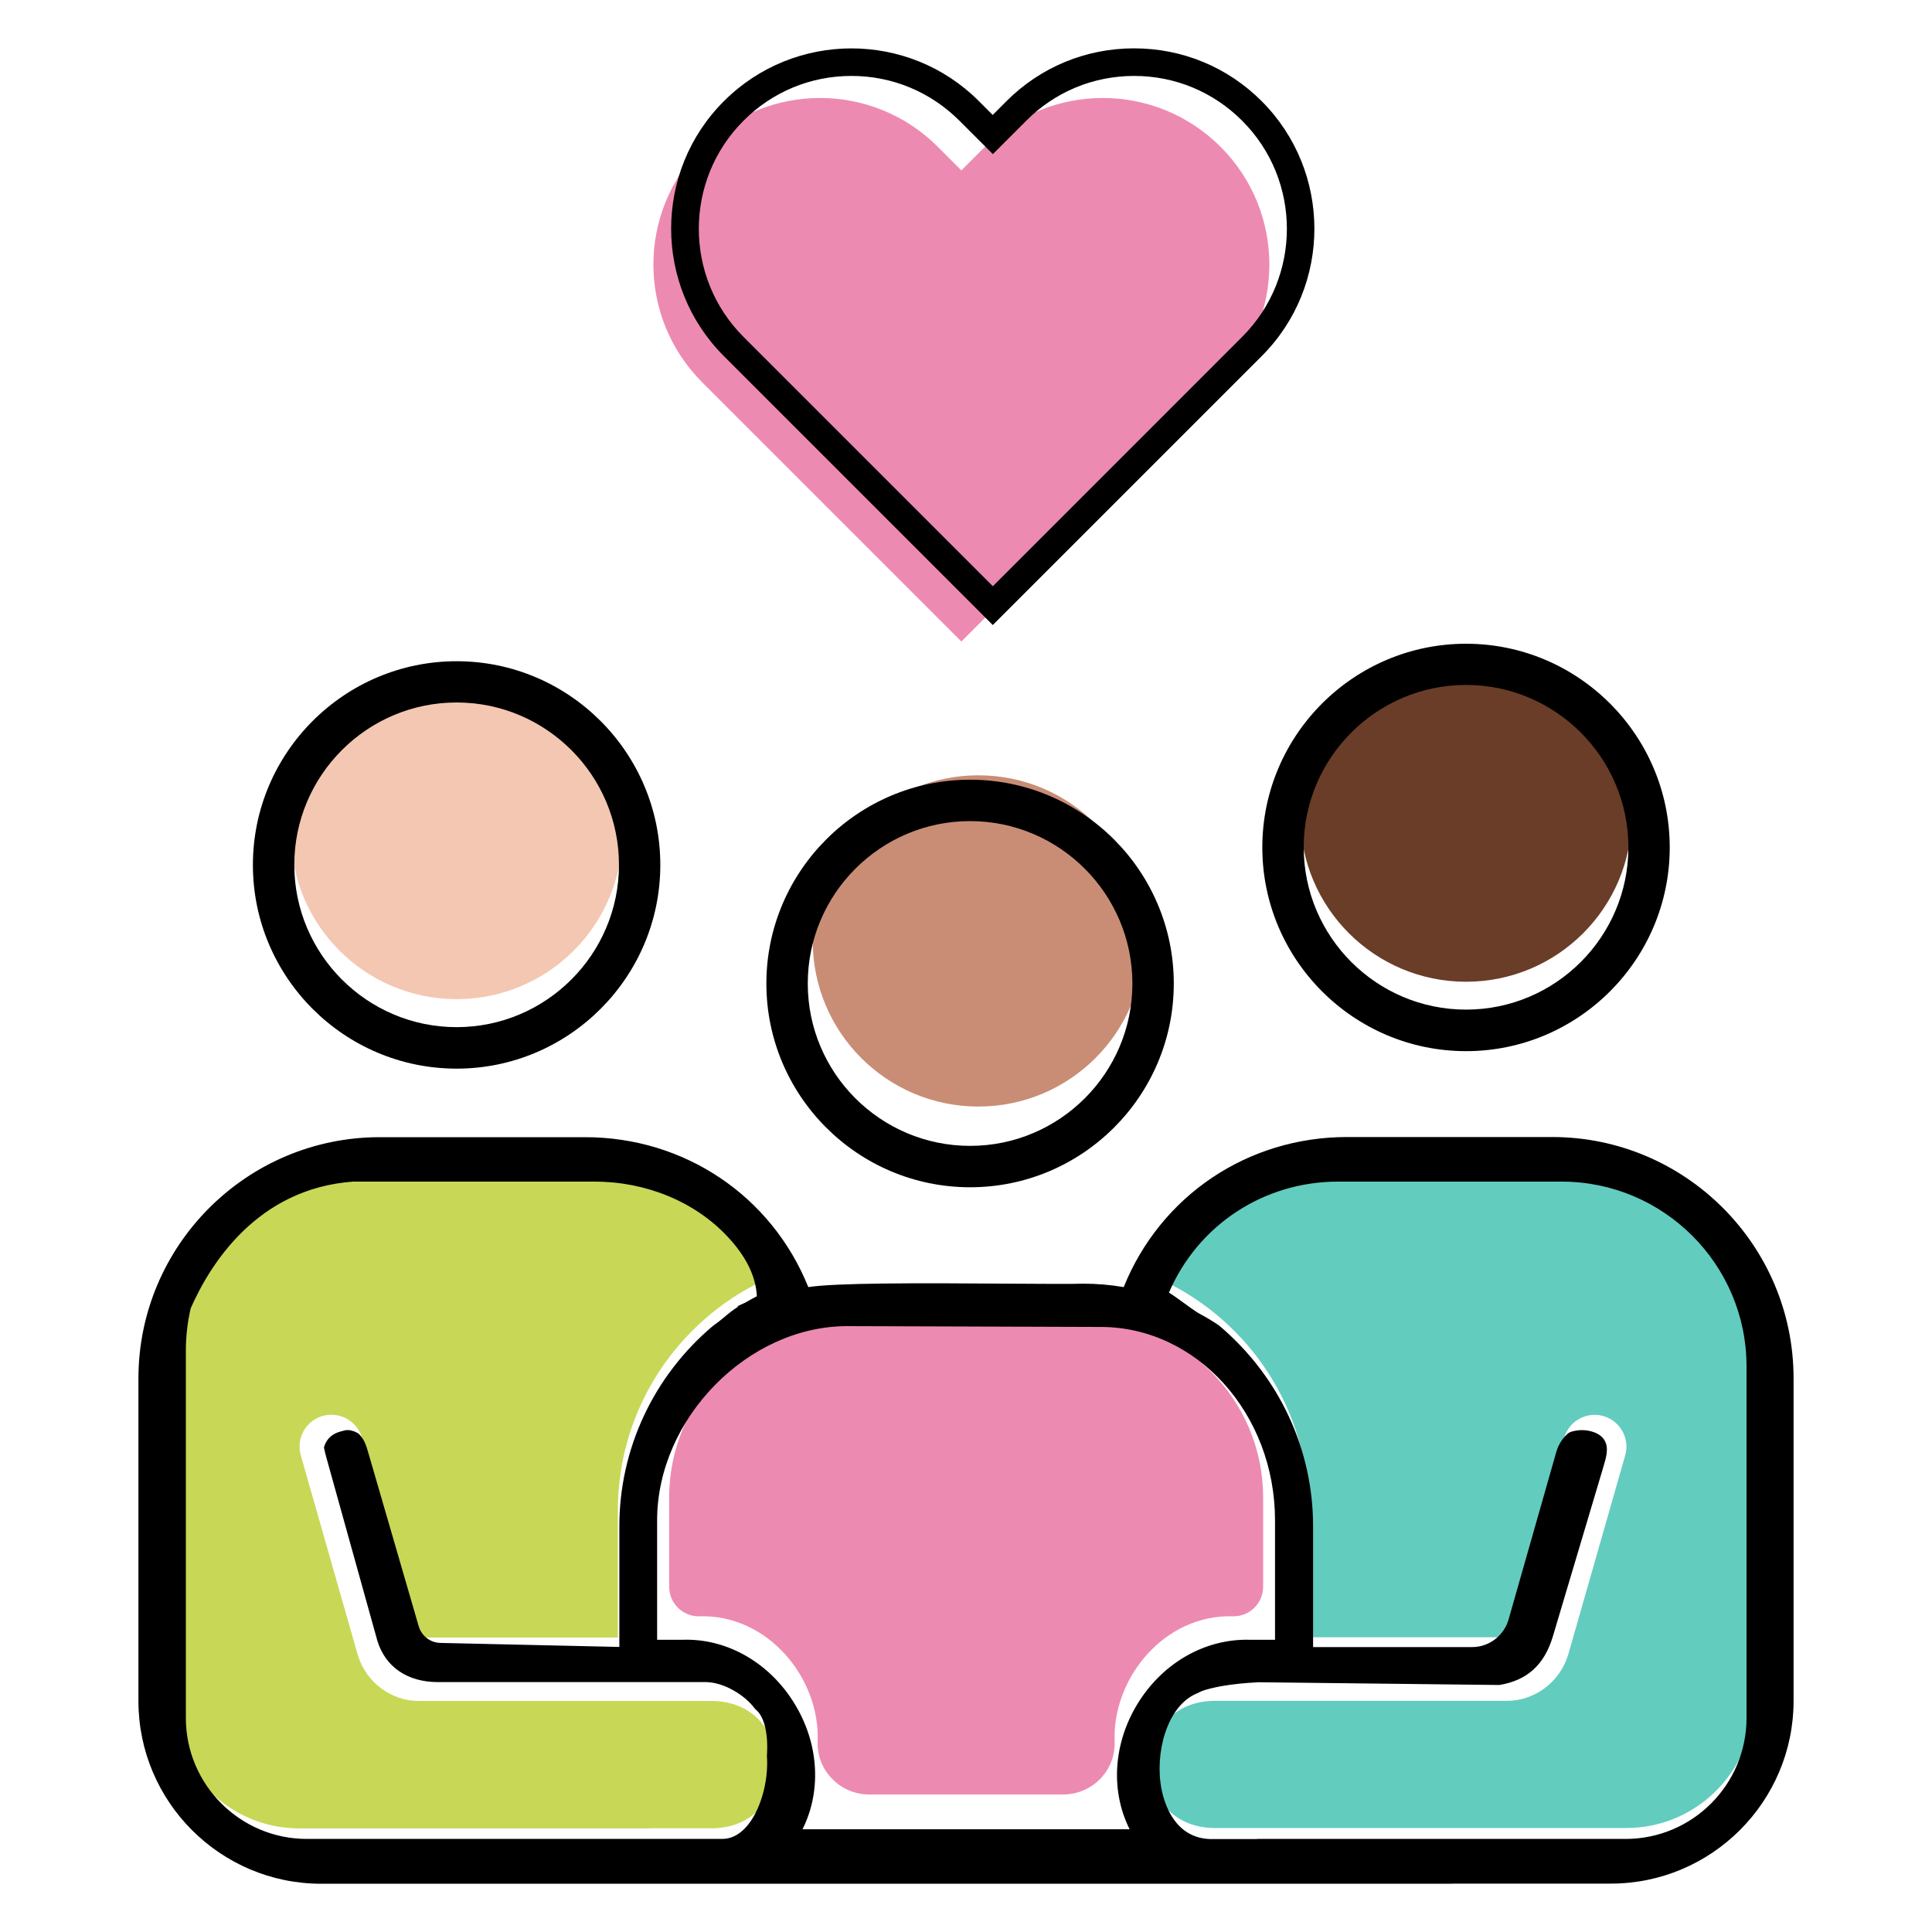
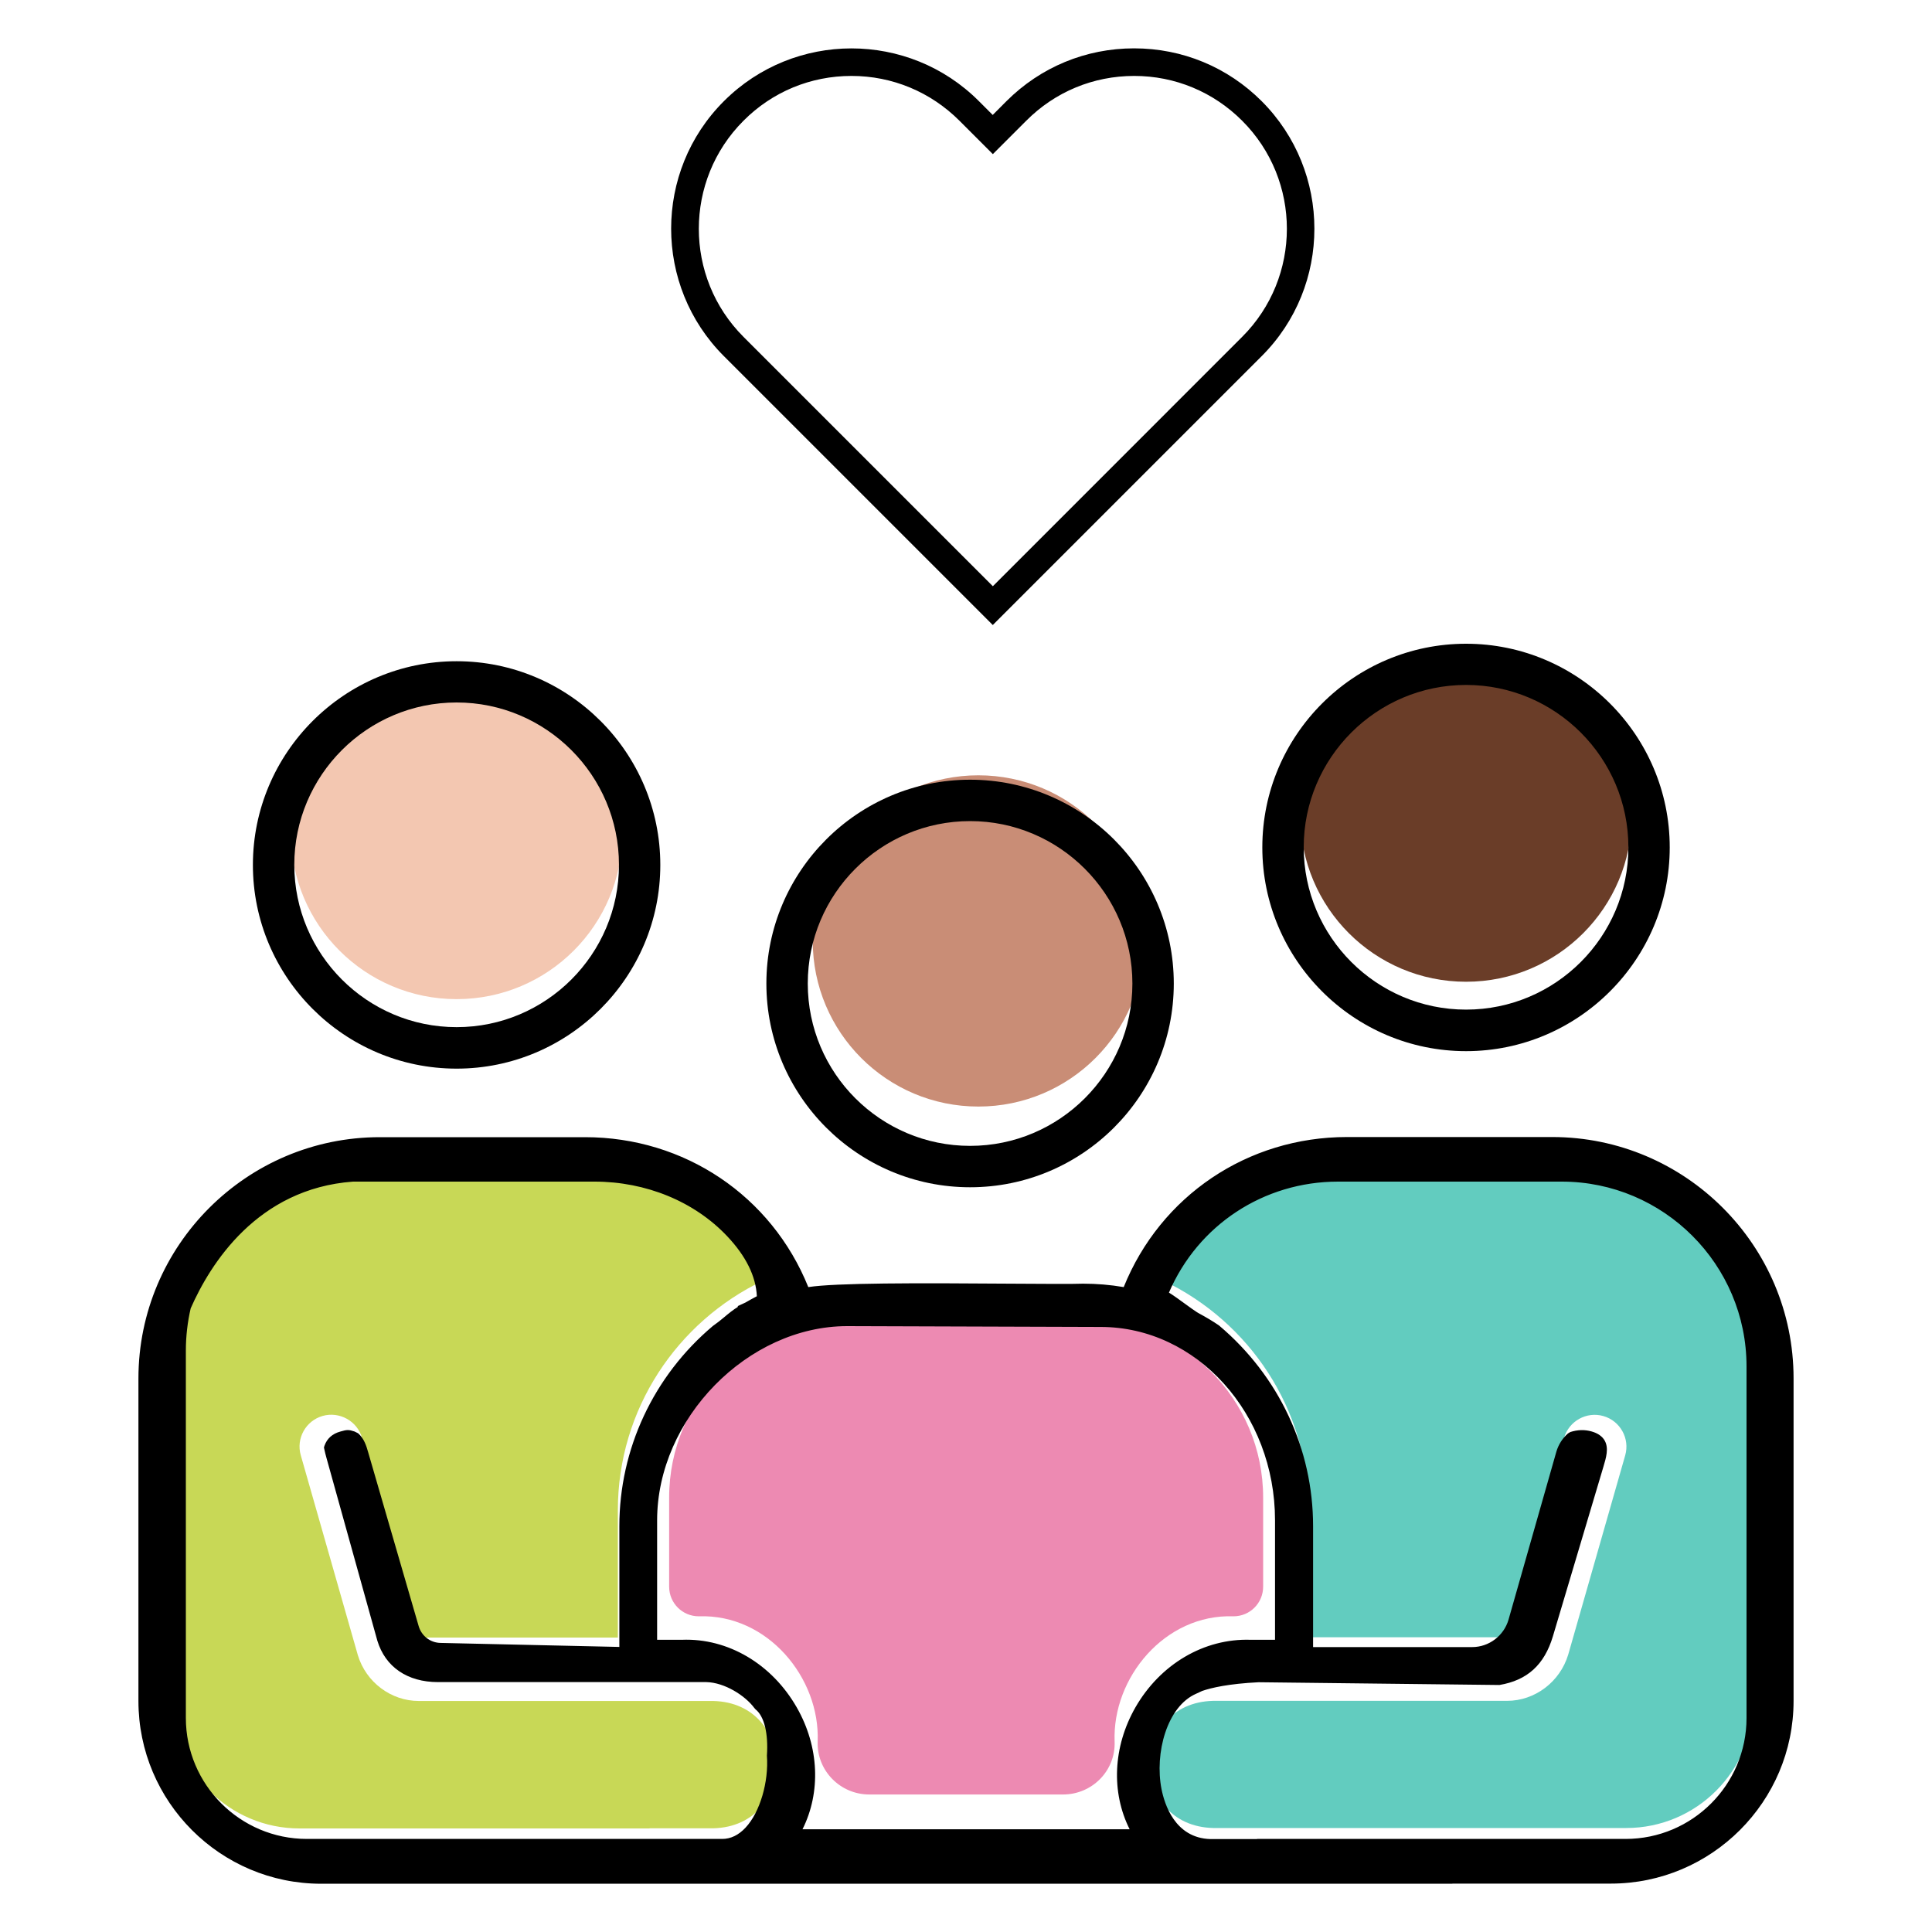
<svg xmlns="http://www.w3.org/2000/svg" width="40" height="40" viewBox="0 0 40 40" fill="none">
  <path d="M22.463 27.316C24.502 27.316 26.152 28.97 26.152 31.005V32.85C26.152 33.19 25.878 33.464 25.538 33.464C24.114 33.413 23.026 34.74 23.077 36.057C23.1 36.659 22.612 37.153 22.009 37.153H17.997C17.395 37.153 16.907 36.656 16.929 36.057C16.981 34.74 15.893 33.413 14.468 33.464C14.128 33.464 13.854 33.19 13.854 32.85V31.005C13.854 28.967 15.507 27.316 17.543 27.316H22.463Z" fill="#ED8AB2" />
  <path d="M13.449 37.856H6.201C4.748 37.856 3.566 36.674 3.566 35.22V27.973C3.566 25.794 5.339 24.018 7.521 24.018H12.132C13.783 24.018 15.216 25.023 15.799 26.514C14.023 27.362 12.792 29.172 12.792 31.268V33.904H8.674L7.495 29.769C7.395 29.418 7.027 29.218 6.681 29.315C6.33 29.415 6.127 29.781 6.227 30.129L7.409 34.269C7.578 34.829 8.097 35.217 8.671 35.217H14.768C16.501 35.26 16.51 37.807 14.768 37.853H13.449V37.856Z" fill="#C8D856" />
  <path d="M36.303 35.214C36.303 36.665 35.124 37.847 33.67 37.847C32.739 37.847 25.852 37.847 25.116 37.847C23.38 37.801 23.38 35.26 25.116 35.214H31.203C31.777 35.214 32.297 34.823 32.468 34.258L33.648 30.132C33.748 29.783 33.545 29.418 33.196 29.318C32.848 29.218 32.483 29.421 32.383 29.769L31.206 33.898H27.094V31.265C27.094 29.172 25.864 27.365 24.09 26.517C24.673 25.029 26.104 24.024 27.754 24.024H32.36C34.538 24.024 36.309 25.794 36.309 27.973V35.212L36.303 35.214Z" fill="#62CCBF" />
  <path d="M9.454 20.686C11.348 20.686 12.883 19.151 12.883 17.256C12.883 15.363 11.348 13.827 9.454 13.827C7.56 13.827 6.024 15.363 6.024 17.256C6.024 19.151 7.56 20.686 9.454 20.686Z" fill="#F3C7B1" />
  <path d="M20.256 22.91C22.15 22.91 23.685 21.375 23.685 19.481C23.685 17.587 22.15 16.052 20.256 16.052C18.362 16.052 16.827 17.587 16.827 19.481C16.827 21.375 18.362 22.91 20.256 22.91Z" fill="#C98D76" />
  <path d="M30.353 20.326C32.247 20.326 33.782 18.791 33.782 16.897C33.782 15.003 32.247 13.467 30.353 13.467C28.459 13.467 26.923 15.003 26.923 16.897C26.923 18.791 28.459 20.326 30.353 20.326Z" fill="#6A3D28" />
  <path d="M9.454 22.125C7.127 22.125 5.236 20.232 5.236 17.908C5.236 15.583 7.129 13.69 9.454 13.69C11.778 13.69 13.671 15.583 13.671 17.908C13.671 20.232 11.778 22.125 9.454 22.125ZM9.454 14.544C7.601 14.544 6.093 16.052 6.093 17.905C6.093 19.758 7.601 21.266 9.454 21.266C11.307 21.266 12.815 19.758 12.815 17.905C12.815 16.052 11.307 14.544 9.454 14.544Z" fill="black" />
  <path d="M20.085 24.581C17.758 24.581 15.867 22.688 15.867 20.363C15.867 18.039 17.76 16.143 20.085 16.143C22.409 16.143 24.302 18.036 24.302 20.363C24.302 22.691 22.409 24.581 20.085 24.581ZM20.085 17C18.232 17 16.724 18.507 16.724 20.363C16.724 22.219 18.232 23.724 20.085 23.724C21.938 23.724 23.445 22.217 23.445 20.363C23.445 18.51 21.938 17 20.085 17Z" fill="black" />
  <path d="M30.353 21.763C28.026 21.763 26.135 19.869 26.135 17.545C26.135 15.221 28.028 13.328 30.353 13.328C32.677 13.328 34.57 15.221 34.57 17.545C34.57 19.869 32.677 21.763 30.353 21.763ZM30.353 14.181C28.5 14.181 26.992 15.689 26.992 17.542C26.992 19.395 28.5 20.903 30.353 20.903C32.206 20.903 33.714 19.395 33.714 17.542C33.714 15.689 32.206 14.181 30.353 14.181Z" fill="black" />
-   <path d="M20.393 3.039L19.904 3.528L19.416 3.039C18.068 1.692 15.887 1.692 14.539 3.039C13.191 4.387 13.191 6.569 14.539 7.916L15.027 8.405L19.904 13.282L24.782 8.405L25.27 7.916C26.618 6.569 26.618 4.387 25.27 3.039C23.922 1.692 21.741 1.692 20.393 3.039Z" fill="#ED8AB2" />
  <path d="M20.556 12.942L14.988 7.374C13.531 5.918 13.531 3.548 14.988 2.094C16.444 0.638 18.814 0.638 20.267 2.094L20.553 2.38L20.838 2.094C21.544 1.389 22.48 1.001 23.48 1.001C24.479 1.001 25.416 1.389 26.121 2.094C27.577 3.551 27.577 5.921 26.121 7.374L20.553 12.942H20.556ZM17.629 1.572C16.784 1.572 15.99 1.9 15.393 2.5C14.16 3.733 14.16 5.741 15.393 6.974L20.556 12.137L25.718 6.974C26.952 5.741 26.952 3.733 25.718 2.5C25.122 1.903 24.328 1.572 23.483 1.572C22.637 1.572 21.844 1.9 21.247 2.5L20.556 3.191L19.865 2.5C19.268 1.903 18.474 1.572 17.629 1.572Z" fill="black" />
  <path d="M32.143 23.681H27.894C25.844 23.681 24.062 24.941 23.36 26.808C23.06 26.748 22.749 26.717 22.432 26.717C21.744 26.748 17.221 26.631 16.647 26.808C15.944 24.941 14.163 23.681 12.112 23.681H7.864C5.185 23.681 3.009 25.86 3.009 28.536V35.212C3.009 37.219 4.643 38.852 6.65 38.852H13.326C18.671 38.847 28.063 38.858 33.354 38.852C35.361 38.852 36.995 37.219 36.995 35.212V28.536C36.995 25.857 34.816 23.681 32.14 23.681H32.143ZM14.951 38.215H13.629H6.35C4.888 38.215 3.703 37.031 3.703 35.569V27.959C3.703 27.639 3.746 27.328 3.817 27.031C4.2 26.163 5.205 24.478 7.31 24.321H12.306C13.374 24.321 14.422 24.721 15.159 25.497C15.533 25.892 15.819 26.374 15.816 26.917H15.822C15.699 26.985 15.576 27.048 15.459 27.122C15.453 27.111 15.459 27.116 15.459 27.122C15.236 27.228 15.056 27.428 14.854 27.565C13.703 28.536 12.969 29.98 12.969 31.602V34.246L9.123 34.161C8.849 34.155 8.612 33.972 8.535 33.71L7.489 30.112C7.452 29.986 7.412 29.866 7.324 29.783C7.21 29.746 7.215 29.741 7.095 29.775C6.961 29.812 6.893 29.886 6.858 29.98C6.87 30.035 6.881 30.089 6.898 30.143L7.952 33.927C8.106 34.441 8.54 34.683 9.071 34.683H14.634C15.076 34.695 15.539 35.006 15.736 35.274C15.97 35.46 16.059 35.883 16.024 36.337C16.081 37.13 15.687 38.213 14.954 38.213L14.951 38.215ZM16.37 38.016C17.424 36.38 16.067 34.024 14.117 34.092H13.463V31.477C13.463 29.312 15.379 27.314 17.541 27.314L22.789 27.331C24.953 27.331 26.541 29.312 26.541 31.477V34.092H25.887C23.94 34.021 22.583 36.38 23.637 38.016H16.37ZM24.516 27.194C24.516 27.194 24.576 27.216 24.625 27.251C24.588 27.231 24.553 27.211 24.516 27.194ZM36.304 35.569C36.304 37.028 35.116 38.215 33.657 38.215C32.72 38.215 25.796 38.215 25.056 38.215C23.52 38.175 23.537 35.44 24.708 34.935L24.845 34.872C25.062 34.798 25.43 34.715 26.044 34.686C26.05 34.686 26.055 34.686 26.061 34.686L31.021 34.746C31.564 34.655 31.858 34.361 32.018 33.838L33.028 30.443C33.12 30.12 33.242 29.866 32.92 29.775C32.797 29.741 32.672 29.746 32.56 29.783C32.469 29.863 32.4 29.969 32.363 30.095L31.372 33.575C31.258 33.972 30.898 34.246 30.484 34.246H27.046V31.599C27.046 29.98 26.312 28.533 25.162 27.562C25.013 27.462 24.859 27.371 24.699 27.285C24.702 27.285 24.71 27.291 24.71 27.288C24.539 27.182 24.208 26.911 24.025 26.825C24.611 25.329 26.05 24.321 27.706 24.321H32.337C34.53 24.321 36.306 26.097 36.306 28.29V35.569H36.304Z" fill="black" />
  <path d="M30.073 39.001C28.202 39.001 26.118 39.001 24.011 39.001C20.122 39.001 16.158 39.001 13.329 39.001H6.65C4.562 39.001 2.866 37.302 2.866 35.217V28.541C2.866 25.786 5.108 23.544 7.863 23.544H12.112C14.171 23.544 15.973 24.758 16.735 26.648C17.303 26.56 18.968 26.562 20.913 26.577C21.641 26.582 22.215 26.585 22.423 26.577C22.703 26.577 22.985 26.6 23.265 26.648C24.028 24.758 25.83 23.541 27.888 23.541H32.137C34.893 23.541 37.134 25.783 37.134 28.538V35.215C37.134 37.302 35.435 38.998 33.351 38.998C32.377 38.998 31.266 38.998 30.067 38.998L30.073 39.001ZM17.689 38.712C19.682 38.712 21.858 38.712 24.011 38.712C27.469 38.712 30.866 38.712 33.356 38.712C35.287 38.712 36.854 37.142 36.854 35.215V28.538C36.854 25.94 34.741 23.827 32.143 23.827H27.894C25.912 23.827 24.188 25.018 23.494 26.86L23.451 26.974L23.331 26.951C23.028 26.891 22.726 26.862 22.429 26.862C22.217 26.871 21.641 26.868 20.91 26.862C19.376 26.851 17.061 26.834 16.686 26.948L16.558 26.988L16.509 26.862C15.816 25.021 14.091 23.83 12.109 23.83H7.86C5.262 23.83 3.149 25.943 3.149 28.541V35.217C3.149 37.148 4.719 38.715 6.647 38.715H13.323C14.585 38.715 16.075 38.715 17.683 38.715L17.689 38.712ZM32.123 38.358C31.181 38.358 29.953 38.358 28.782 38.358C27.023 38.358 25.393 38.358 25.053 38.358C24.393 38.341 23.911 37.867 23.762 37.093C23.599 36.245 23.891 35.129 24.647 34.803L24.782 34.743C25.096 34.635 25.513 34.569 26.032 34.544L31.018 34.601C31.463 34.523 31.729 34.281 31.875 33.792L32.92 30.292C32.96 30.163 33.002 30.018 32.974 29.963C32.96 29.938 32.914 29.918 32.877 29.909C32.794 29.886 32.711 29.886 32.628 29.909C32.566 29.972 32.52 30.049 32.494 30.132L31.503 33.613C31.372 34.069 30.952 34.386 30.478 34.386H26.898V31.597C26.898 30.083 26.229 28.653 25.064 27.671C24.944 27.59 24.799 27.502 24.627 27.411L24.562 27.376L24.513 27.351C24.508 27.351 24.505 27.345 24.502 27.342L24.473 27.328C24.473 27.328 24.465 27.322 24.459 27.319L24.339 27.262V27.256L23.888 27.014L24.128 27.051C24.065 27.008 24.008 26.974 23.962 26.951L23.842 26.894L23.891 26.771C24.508 25.195 26.004 24.175 27.706 24.175H32.337C34.604 24.175 36.449 26.02 36.449 28.287V35.566C36.449 37.105 35.198 38.355 33.659 38.355C33.436 38.355 32.868 38.355 32.126 38.355L32.123 38.358ZM26.024 38.073C26.735 38.073 27.737 38.073 28.785 38.073C30.875 38.073 33.148 38.073 33.656 38.073C35.038 38.073 36.16 36.951 36.16 35.569V28.29C36.16 26.18 34.444 24.464 32.334 24.464H27.703C26.164 24.464 24.802 25.363 24.202 26.762C24.308 26.828 24.425 26.914 24.542 26.999C24.633 27.065 24.719 27.128 24.782 27.168L24.816 27.188C24.973 27.273 25.113 27.356 25.238 27.442C26.481 28.49 27.186 30 27.186 31.597V34.101H30.481C30.827 34.101 31.135 33.867 31.232 33.535L32.223 30.055C32.266 29.909 32.349 29.778 32.463 29.678L32.511 29.649C32.657 29.601 32.811 29.595 32.957 29.638C33.085 29.675 33.177 29.741 33.225 29.829C33.311 29.986 33.254 30.177 33.194 30.377L32.151 33.878C31.974 34.469 31.62 34.789 31.044 34.886L26.058 34.829C25.436 34.86 25.081 34.943 24.89 35.009L24.767 35.066C24.159 35.329 23.902 36.3 24.048 37.042C24.108 37.345 24.322 38.056 25.061 38.076C25.196 38.076 25.544 38.076 26.027 38.076L26.024 38.073ZM14.95 38.358H6.35C4.811 38.358 3.56 37.108 3.56 35.569V27.959C3.56 27.645 3.6 27.322 3.677 26.997C4.114 25.997 5.153 24.335 7.298 24.178H12.306C13.451 24.178 14.528 24.624 15.262 25.398C15.701 25.863 15.935 26.343 15.956 26.831L16.11 26.919L15.841 27.068C15.773 27.105 15.701 27.142 15.636 27.179V27.185L15.393 27.331V27.325C15.319 27.373 15.247 27.433 15.173 27.496C15.096 27.562 15.016 27.625 14.936 27.679C13.783 28.653 13.114 30.086 13.114 31.597V34.389L9.122 34.301C8.786 34.292 8.494 34.069 8.4 33.747L7.355 30.149C7.326 30.055 7.298 29.963 7.249 29.906C7.226 29.898 7.215 29.895 7.206 29.892C7.198 29.892 7.158 29.903 7.138 29.909C7.064 29.929 7.029 29.96 7.012 29.992C7.021 30.026 7.029 30.063 7.041 30.1L8.095 33.887C8.266 34.455 8.783 34.538 9.077 34.538H14.639C15.122 34.549 15.616 34.872 15.844 35.175C16.09 35.383 16.212 35.817 16.172 36.348C16.218 36.953 16.004 37.656 15.653 38.033C15.456 38.244 15.216 38.358 14.959 38.358H14.95ZM7.309 24.464C5.325 24.609 4.351 26.171 3.948 27.088C3.883 27.368 3.848 27.668 3.848 27.959V35.569C3.848 36.948 4.971 38.073 6.353 38.073H14.953C15.13 38.073 15.293 37.993 15.436 37.839C15.733 37.522 15.918 36.896 15.878 36.348C15.91 35.888 15.821 35.529 15.641 35.389L15.616 35.36C15.427 35.106 15.005 34.835 14.625 34.826H9.068C8.434 34.826 7.977 34.512 7.812 33.967L6.758 30.18C6.741 30.12 6.727 30.063 6.715 30.006L6.707 29.969L6.718 29.932C6.77 29.784 6.881 29.683 7.049 29.638C7.186 29.598 7.221 29.598 7.341 29.638L7.415 29.675C7.535 29.781 7.583 29.926 7.623 30.069L8.668 33.667C8.728 33.872 8.911 34.012 9.122 34.015L12.823 34.098V31.599C12.823 30.003 13.528 28.49 14.759 27.453C14.845 27.393 14.916 27.336 14.988 27.276C15.079 27.199 15.173 27.122 15.279 27.056L15.273 27.042L15.433 26.968C15.51 26.922 15.59 26.88 15.67 26.837C15.65 26.423 15.444 26.006 15.056 25.595C14.376 24.875 13.374 24.464 12.309 24.464H7.309ZM23.896 38.158H16.107L16.25 37.939C16.706 37.23 16.706 36.294 16.25 35.497C15.79 34.689 14.965 34.204 14.122 34.238H13.32V31.48C13.32 29.227 15.333 27.174 17.54 27.174L22.788 27.191C24.936 27.191 26.683 29.115 26.683 31.48V34.238H25.887C25.027 34.212 24.213 34.689 23.754 35.497C23.3 36.297 23.3 37.233 23.754 37.939L23.896 38.158ZM16.615 37.873H23.388C23.003 37.108 23.043 36.165 23.505 35.354C24.019 34.455 24.93 33.918 25.892 33.95H26.398V31.477C26.398 29.27 24.779 27.473 22.788 27.473L17.54 27.456C15.482 27.456 13.605 29.372 13.605 31.477V33.95H14.117C15.073 33.912 15.984 34.452 16.498 35.354C16.961 36.165 16.998 37.108 16.615 37.873Z" fill="black" />
</svg>